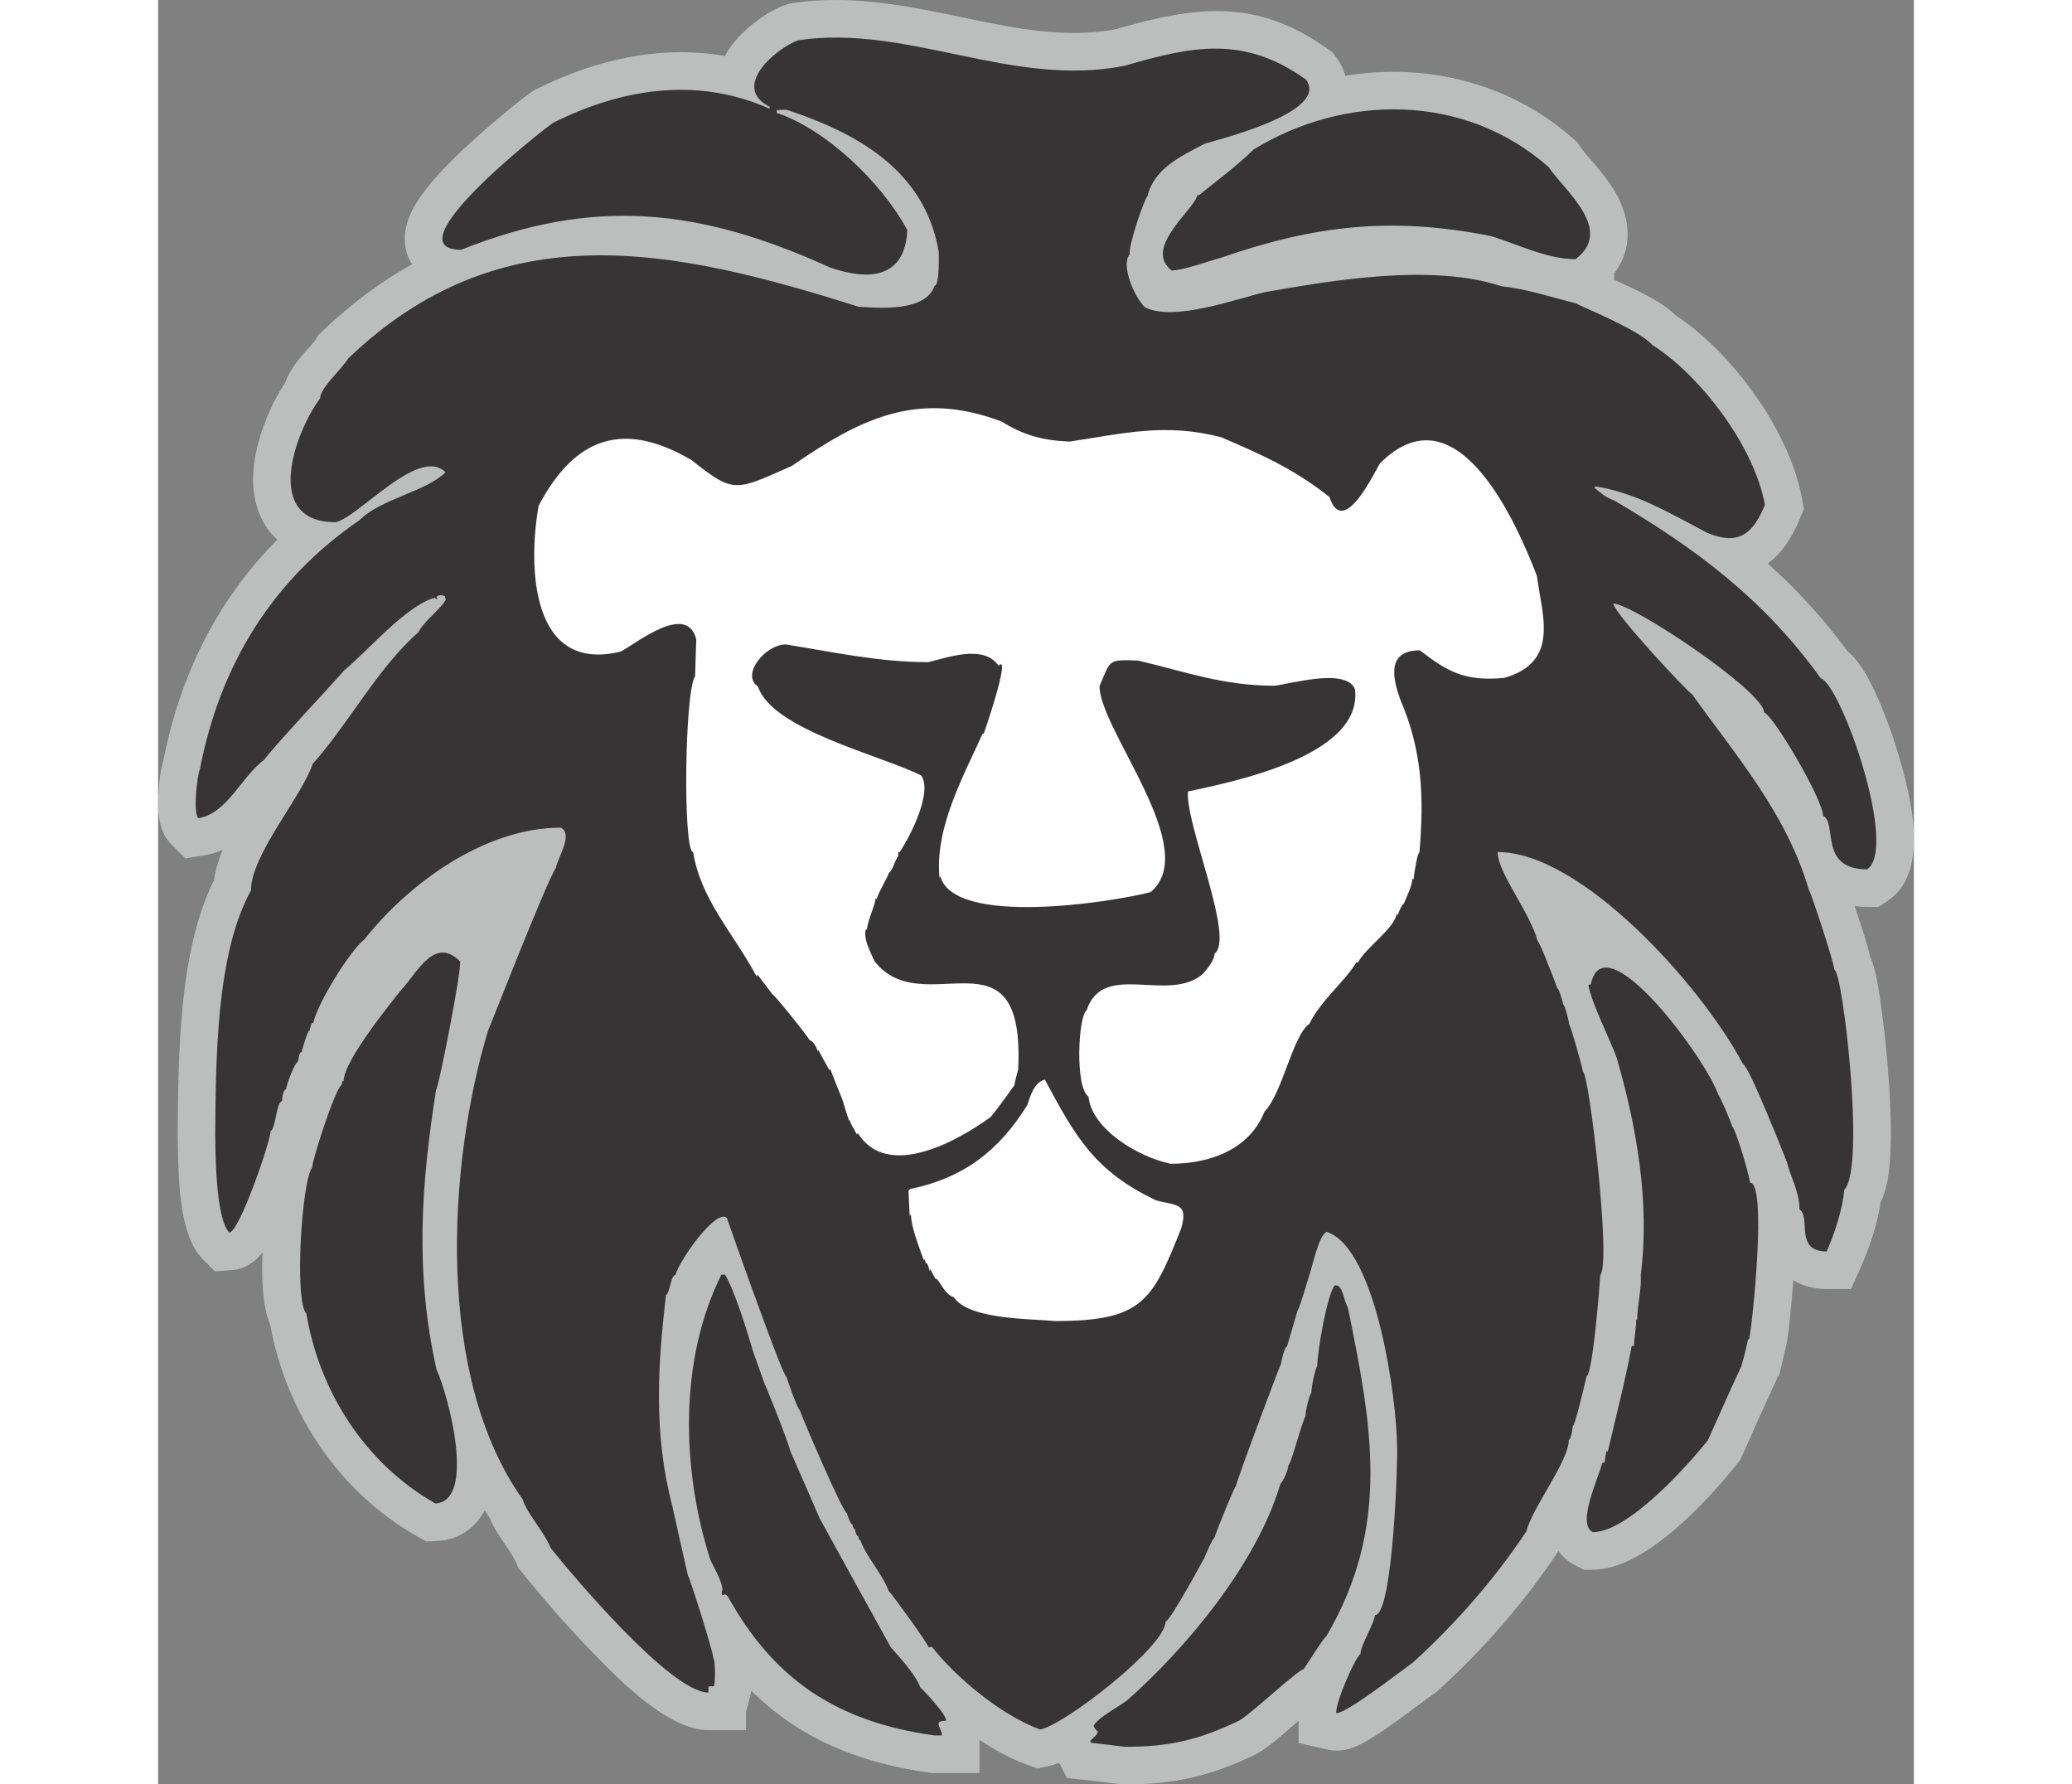
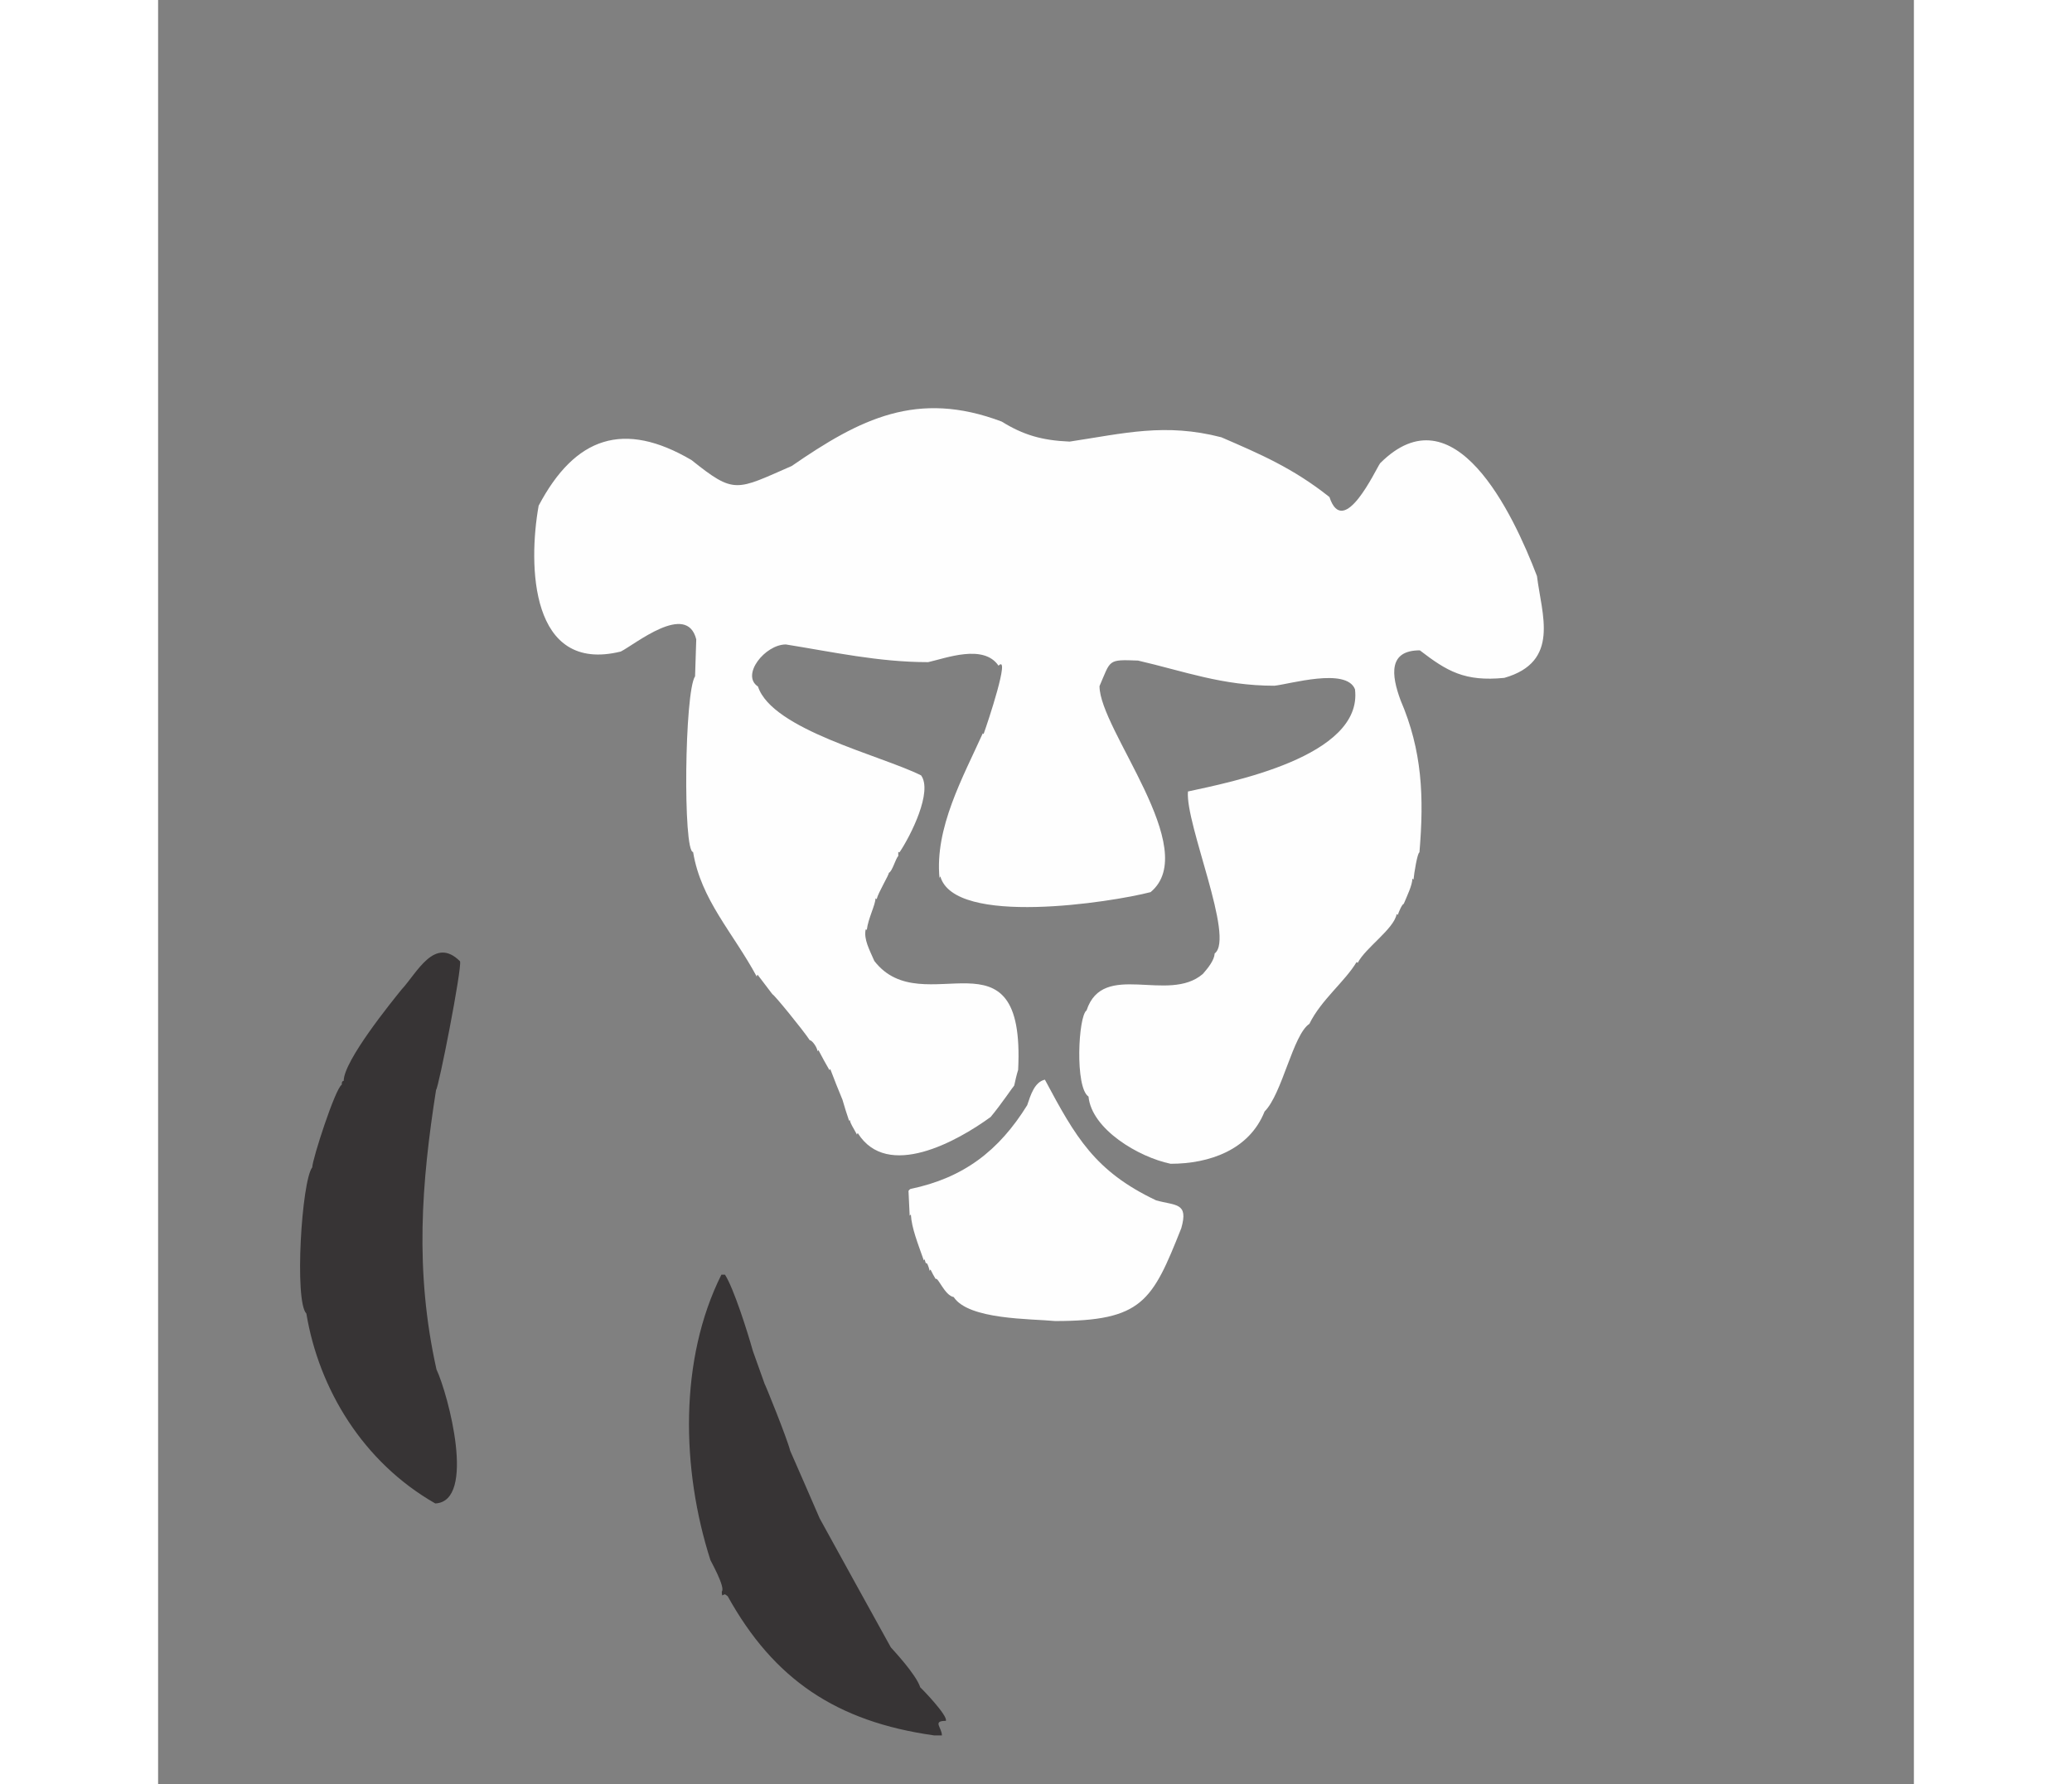
<svg xmlns="http://www.w3.org/2000/svg" xml:space="preserve" width="7.848in" height="6.757in" version="1.1" style="shape-rendering:geometricPrecision; text-rendering:geometricPrecision; image-rendering:optimizeQuality; fill-rule:evenodd; clip-rule:evenodd" viewBox="0 0 7847.75 7973.58">
  <rect x="0" y="0" width="7847.75" height="7973.58" fill="#808080" stroke="none" />
  <defs>
    <style type="text/css">
   
    .fil2 {fill:#FEFEFE}
    .fil1 {fill:#373435}
    .fil0 {fill:#BCBDBD}
   
  </style>
  </defs>
  <g id="Layer_x0020_1">
    <g id="_2008474764144">
-       <path class="fil0" d="M5306.15 338.76c358.89,-59.3 732.88,28.25 1020.73,282.47l16.68 14.72 12.26 18.57c16.17,24.45 40.97,50.72 60.13,73.26 34.71,40.85 68.4,82.72 95.71,129.01 75.22,127.53 77.89,262.14 -6.43,368.99l3.15 0.82 0 23.92c97.03,43.69 207.19,92.94 276.67,159.95 253.85,167.37 508.18,519.2 562.09,815.62l8.79 48.34 -18.65 45.47c-36.08,87.9 -83.74,155.36 -142.65,198.44 128.27,114.71 246.57,242.43 355.61,390.47 56.47,46.76 94.38,120.62 123.93,183.8 43.85,93.75 79.92,194.96 108.97,294.24 51.77,176.92 136.64,513 -51.75,637.8l-42.17 27.93 -50.58 0c-18.9,0 -37.49,-1.12 -55.62,-3.43 3.72,11.24 7.42,22.48 11.08,33.72 18.41,56.44 44.14,129.28 58.19,191.89 23.99,54.05 33.22,119.23 41.74,173.31 17.03,108.18 28.87,218.51 37.6,327.65 9.28,116.06 15.64,235.52 11.84,351.91 -2.5,76.69 -8.53,170.98 -44.34,244.84 -14.48,96.87 -49.53,202.36 -88.21,288.5l-44.51 99.15 -108.69 0c-55.19,0 -106.39,-13.11 -148.79,-39.22 -3.6,48.18 -7.92,96.32 -12.87,144.31 -5.01,48.57 -9.79,108.09 -20.93,155.43l-30.47 129.47 -6.32 0c-0.11,0.38 -0.21,0.78 -0.33,1.16l-3.68 12.88 -5.69 12.15c-50.73,108.44 -99.34,217.89 -147.97,327.3l-8.73 19.65 -13.41 16.82c-136.69,171.5 -415.15,474.34 -646.06,474.34l-39.66 0 -35.46 -17.73c-34.46,-17.23 -60.05,-39.79 -78.46,-65.92l-3.39 5.09c-150.27,226.34 -333.65,435.75 -534.75,618.23l-7.86 7.14 -8.7 6.08c-59.14,41.39 -116.47,86.9 -175.61,128.89 -37.29,26.49 -75.49,52.91 -114.76,76.36 -57.09,34.05 -116.85,61.43 -185.69,45.78l-130.75 -29.69 0 -99.32c-5.98,5.29 -11.73,10.34 -17.15,15.01 -48.24,41.53 -105.6,93.99 -159.45,126.9l-7.17 4.38 -7.58 3.65c-203.67,98.06 -360.93,134.32 -585.81,134.32l-11.55 0 -11.44 -1.57c-47.97,-6.63 -96.1,-11.8 -144.25,-16.95l-91.09 -9.77 -30.69 -61.15 -6.12 -6.14c-17.44,6.78 -34.09,11.92 -49.61,15.02l-45.85 9.18 -43.99 -15.84c-69.06,-24.86 -142.52,-63.9 -214.33,-111.27l0 147.56 -167.95 0c-11.72,0 -23.42,0 -35.14,0l-11.74 0 -11.64 -1.64c-328.75,-46.21 -587.18,-161.26 -793.11,-365.73 -1.32,7.68 -2.91,15.23 -4.84,22.55l-19.07 72.5 0 80.83 -167.95 0c-177.01,0 -388.32,-214.08 -504.77,-333.55 -114.79,-117.75 -227.97,-245.62 -330.83,-374.21l-14.23 -17.8 -8.98 -20.95c-13.01,-30.35 -34.23,-59.92 -52.82,-87.14 -26.56,-38.85 -51.3,-76.78 -69.07,-119.74 -6.49,-9.47 -12.88,-19.04 -19.15,-28.7 -42.32,78.94 -116.03,132.29 -213.08,136.92l-48.8 2.31 -42.44 -24.21c-348.58,-198.91 -582.16,-550.81 -654.38,-942.52 -38.07,-91.87 -38.15,-224.67 -34.17,-324.96 -35.38,43.24 -79.44,74.36 -135.83,78.7l-77.03 5.92 -54.63 -54.64c-114.57,-114.58 -108.01,-394.99 -112.36,-551.51l-0.09 -3.25 0.04 -3.25c3.81,-348.23 3.27,-816.86 163.13,-1136.77 6,-44.79 19.8,-89.77 37.85,-133.62 -25.26,10.96 -52.34,19.1 -81.69,23.86l-84.86 13.77 -60.78 -60.79c-63.91,-63.91 -64.42,-158.58 -58.43,-242.29 2.88,-40.39 7.8,-93.04 21.44,-136.99 76.37,-385.31 243.88,-718.02 508.93,-983.88 -78.78,-71.48 -117.55,-181.39 -106.39,-313.86 10.71,-127.08 68.44,-278.11 141.83,-388.1 15.42,-44.88 43.99,-84.52 75.18,-121.69 18.26,-21.78 45.32,-48.44 61.03,-71.21l10.98 -19 17.26 -16.54c131.69,-126.3 266,-225.11 402.82,-300.64 -36.28,-54.39 -45.4,-126.55 -14.69,-207.24 33.6,-88.29 113.14,-176.39 178.89,-243.21 70.61,-71.76 146.87,-139.55 224.11,-204.12 46.23,-38.66 97.47,-82.05 147.16,-116.13l9.52 -6.52 10.33 -5.17c268.38,-134.2 556.79,-197.93 842.46,-148.12 7.14,-13.36 15.35,-26.61 24.64,-39.67 56.35,-79.23 157.69,-157.98 249.36,-189.66l14.86 -5.13 15.57 -2.29c268.88,-39.52 521.07,14.82 783.07,69.38 216.01,44.98 439.57,89.69 659.85,47.57 353.81,-102.29 626.25,-141.2 947.12,88.29l20.96 15 15.51 20.59c20.34,27.02 34.15,55.49 41.92,84.41z" />
      <g>
-         <path class="fil1" d="M4320.2 7805.62c-50.94,-7.04 -100.14,-12.3 -149.32,-17.58 -1.76,-3.5 -3.52,-5.26 -5.28,-7.02 14.06,-17.56 29.87,-24.6 35.14,-43.92 -12.3,-8.78 -17.56,-17.56 -19.32,-26.34 26.36,-40.41 107.16,-80.82 149.32,-112.44 265.26,-233.64 579.72,-611.34 685.12,-966.19 19.33,-24.6 33.38,-61.48 36.9,-86.08 10.54,0 65,-210.8 75.54,-216.08 0,-29.86 19.32,-101.88 26.34,-105.4 0,-31.62 19.33,-115.94 26.36,-119.46 0,-66.76 45.68,-328.5 79.06,-361.88 36.88,0 33.38,52.7 57.96,100.12 108.92,532.29 191.48,978.49 -96.62,1468.63 -8.78,1.76 -100.12,145.8 -100.12,145.8 -35.14,10.54 -224.87,191.48 -288.11,230.14 -189.72,91.34 -319.72,117.7 -512.96,117.7z" />
        <path class="fil1" d="M3468.18 7754.68c-437.42,-61.49 -716.74,-251.22 -922.28,-621.89 -5.26,-3.5 -8.78,-7.02 -12.3,-8.78 -5.26,1.76 -8.78,3.52 -12.3,5.28 -1.75,-7.04 -1.75,-12.3 -1.75,-17.58 17.56,-17.56 -50.95,-138.78 -50.95,-140.54 -130,-405.8 -140.54,-895.92 49.2,-1275.37 5.26,0 10.54,0 15.8,0 38.66,59.72 100.14,252.97 124.74,340.8 17.56,49.2 35.12,98.38 52.7,147.57 1.76,0 100.12,242.42 114.18,298.64 43.92,100.14 87.84,200.26 131.76,302.16 105.4,191.48 210.8,382.96 317.96,576.2 8.78,10.54 112.44,119.46 131.76,179.18 3.52,1.76 124.72,126.49 114.18,149.33 -61.48,0 -17.56,29.86 -17.56,65 -12.3,0 -24.6,0 -35.14,0z" />
-         <path class="fil1" d="M3942.5 7728.33c-175.66,-63.24 -382.96,-238.92 -483.1,-368.92 -5.26,0 -10.54,0 -15.8,1.76 0,-14.06 -172.16,-249.46 -177.44,-251.2 -33.38,-84.33 -105.4,-159.87 -126.48,-226.62 -8.78,0 -8.78,-17.58 -8.78,-17.58 -10.54,0 -17.58,-33.38 -17.58,-35.14 -8.78,0 -8.78,-17.56 -8.78,-17.56 -10.54,0 -24.6,-45.68 -26.34,-52.7 -17.58,0 -200.27,-428.64 -210.81,-460.26 -8.78,0 -57.96,-144.06 -59.72,-149.32 -15.82,0 -235.4,-621.88 -265.27,-707.96 -45.66,-45.68 -210.8,184.44 -230.12,254.72 -21.08,0 -24.6,80.8 -42.16,89.6 -36.9,312.68 -56.22,621.88 28.1,941.6 22.84,103.64 45.68,207.3 70.28,312.7 5.26,0 108.91,326.74 114.18,370.66 5.26,0 10.54,89.6 1.76,122.98 -8.78,0 -17.58,0 -24.6,1.76 0,8.78 0,17.56 0,26.34 -170.4,0 -620.12,-539.3 -704.44,-644.72 -36.9,-86.08 -103.65,-149.32 -126.49,-219.58 -389.98,-548.1 -335.52,-1489.71 -154.58,-2092.26 1.76,0 260,-664.04 303.9,-729.04 8.79,-47.42 79.06,-151.08 21.09,-179.18 -340.81,0 -681.61,251.2 -876.61,498.9 -65,49.2 -214.32,293.38 -228.38,372.43 -12.3,0 -12.3,21.08 -17.56,35.12 -8.78,0 -31.62,80.82 -35.14,96.63 -12.3,0 -12.3,28.1 -17.56,43.91 -10.54,0 -45.68,86.08 -52.7,122.98 -12.3,0 -17.58,40.4 -17.58,52.7 -24.58,0 -28.1,122.98 -50.94,133.52 0,43.92 -138.78,449.72 -184.46,453.24 -63.24,-63.25 -61.48,-374.19 -63.24,-437.43 3.52,-321.48 1.76,-806.33 159.86,-1090.92 0,-159.86 226.62,-418.1 275.81,-565.67 161.62,-180.94 293.36,-432.16 472.56,-588.5 24.58,-49.18 93.1,-96.62 122.96,-145.8 -1.76,-5.28 -3.5,-10.54 -5.26,-15.82 -19.32,-8.78 -31.62,-1.76 -36.9,3.52 1.76,1.76 3.52,5.26 5.28,8.78 -3.52,0 -7.04,0 -8.79,0 -1.75,-1.76 -1.75,-3.52 -1.75,-5.28 -128.24,31.62 -309.19,245.95 -409.32,326.76 0,5.28 -314.46,339.04 -354.86,397.02 -105.4,79.06 -165.14,240.68 -295.14,261.76 -24.6,-24.6 -3.52,-200.27 7.04,-217.84 91.34,-472.56 326.74,-848.49 713.22,-1113.76 96.62,-96.62 296.89,-126.49 384.72,-214.32 -119.45,-119.46 -389.98,203.78 -491.88,223.1 -328.5,0 -179.18,-405.81 -68.5,-553.37 0,-47.42 98.37,-131.76 124.72,-177.42 685.12,-657.01 1449.29,-495.4 2281.98,-231.89 86.08,5.28 300.4,24.6 339.04,-93.1 24.6,0 19.32,-151.08 19.32,-151.08 -61.48,-370.67 -375.94,-535.8 -679.84,-635.93 -15.82,0 -29.87,0 -43.92,1.76 0,3.52 0,7.02 0,12.3 216.08,72.02 465.52,305.66 583.22,523.5 -10.54,221.35 -179.18,224.86 -346.06,166.9 -590.27,-268.78 -1061.07,-312.7 -1647.81,-79.06 -314.46,0 349.58,-525.26 411.08,-567.42 295.12,-147.57 634.18,-210.81 966.19,-63.24 0,-3.52 1.76,-5.28 3.5,-7.04 -180.94,-89.58 29.87,-265.26 126.49,-298.64 490.12,-72.02 955.65,214.32 1458.07,114.18 302.16,-87.83 532.29,-137.02 809.85,61.49 112.42,149.32 -418.1,274.04 -454.99,288.1 -105.4,56.22 -223.1,108.92 -252.96,233.64 -10.54,3.52 -86.08,217.84 -79.06,260 -40.4,40.4 15.8,184.46 66.76,235.4 126.48,66.76 411.06,-36.88 535.8,-66.76 300.4,-52.7 748.36,-130 1059.3,-26.34 105.41,10.54 226.62,49.18 335.54,77.3 0,5.26 277.56,114.18 337.3,184.44 205.54,128.25 454.98,444.45 504.18,714.99 -56.22,137.02 -122.98,180.94 -258.24,124.72 -179.18,-94.86 -321.48,-179.18 -498.91,-207.28 -1.76,1.75 -3.5,3.5 -5.26,5.26 19.32,15.82 47.42,43.92 89.58,57.98 358.38,210.8 665.81,437.42 922.29,794.04 91.34,29.86 347.82,760.66 207.28,853.76 -217.82,0 -131.74,-207.28 -196.74,-238.9 0,-72.03 -221.35,-447.97 -263.51,-462.02 0,-93.11 -586.74,-486.62 -674.58,-486.62 8.78,49.18 337.3,400.54 353.1,405.8 189.72,267.02 421.62,530.53 521.75,874.85 5.26,0 105.4,300.4 114.18,356.62 35.14,0 140.54,885.38 43.92,982 -7.02,80.82 -40.4,189.73 -79.06,275.81 -145.8,0 -68.5,-152.84 -121.2,-187.98 0,-77.3 -40.41,-145.8 -56.22,-210.8 0,0 -168.65,-430.4 -196.76,-439.18 -186.22,-351.35 -722.01,-946.87 -1096.19,-946.87 0,93.1 142.3,265.26 179.18,398.78 7.04,0 66.76,152.82 87.84,210.8 7.04,0 22.84,56.22 26.36,72.02 5.26,0 24.58,66.76 26.34,89.6 5.28,0 57.98,186.22 61.49,210.8 26.34,0 128.24,857.29 77.28,908.23 0,12.3 -31.62,439.18 -61.48,453.24 -12.3,52.7 -50.94,217.82 -61.48,223.1 0,7.02 -7.04,56.22 -17.58,61.48 0,93.11 -163.36,302.16 -189.72,407.56 -142.3,214.32 -317.96,414.59 -507.7,586.75 -52.7,36.88 -303.9,233.64 -342.56,224.86 0,-56.22 87.84,-252.97 108.92,-263.51 0,-38.64 57.98,-128.24 65,-173.9 82.56,0 103.64,-736.07 98.38,-755.39 0,-193.24 -89.6,-883.63 -314.46,-957.41 -36.88,17.56 -63.24,154.58 -80.8,203.78 0,0 -38.66,133.5 -49.2,147.56 -15.8,52.7 -31.62,107.16 -47.42,161.62 -10.54,0 -24.6,59.74 -26.36,75.54 -1.76,0 -189.72,497.16 -202.02,548.1 -5.28,0 -80.82,184.46 -96.62,231.89 -7.04,0 -43.92,86.08 -43.92,87.83 0,0 -147.56,274.05 -173.92,286.35 0,108.92 -446.2,458.5 -560.4,481.34z" />
-         <path class="fil1" d="M6412.45 6846.45c-73.78,-36.9 26.36,-242.42 42.17,-309.18 3.5,-1.76 7.02,-1.76 10.54,-1.76 1.75,-17.56 5.26,-35.14 8.78,-52.7 1.76,1.76 3.5,3.52 5.26,5.26 38.66,-166.88 77.3,-312.7 107.16,-472.56 3.52,-1.76 7.04,-1.76 10.54,-1.76 0,-36.88 12.3,-93.1 8.78,-117.7 1.76,0 3.52,1.76 5.28,3.52 0,-68.52 21.08,-145.8 15.82,-202.02 42.16,-323.24 -19.33,-667.55 -107.17,-969.71 -29.86,-84.32 -115.94,-251.22 -126.48,-326.76 3.52,-1.75 7.04,-1.75 10.54,-1.75 57.98,-289.86 518.24,335.52 570.94,495.4 5.28,0 56.22,119.45 61.48,140.53 10.54,0 72.03,196.76 79.06,249.46 77.3,0 10.54,637.69 -3.52,697.42 -8.78,0 -3.5,12.3 -35.12,122.98 -50.95,108.92 -100.14,219.6 -149.32,330.26 -96.62,121.22 -358.38,411.08 -514.73,411.08z" />
        <path class="fil1" d="M1238.91 6718.21c-323.24,-184.46 -519.99,-511.21 -576.21,-848.49 -54.46,-54.46 -21.08,-593.77 26.36,-653.5 0,-35.14 103.64,-354.86 131.76,-368.92 0,-15.82 3.5,-15.82 8.78,-17.56 0,-89.6 214.32,-353.11 258.24,-407.57 70.26,-75.53 147.56,-240.66 261.74,-126.48 8.79,33.38 -96.62,569.18 -107.16,574.45 -65,414.58 -96.62,806.33 1.76,1249.03 52.7,112.42 179.18,590.26 -5.26,599.04z" />
-         <path class="fil1" d="M4531 1209.13c-135.26,-101.88 114.2,-282.82 114.2,-340.8 1.76,1.76 3.52,3.52 5.26,5.28 75.54,-61.49 177.44,-137.03 245.94,-205.54 407.57,-249.46 943.37,-252.97 1319.31,79.04 68.5,103.65 295.12,279.32 119.46,411.08 -130,0 -270.54,-72.02 -379.46,-103.64 -444.45,-87.84 -787.01,-47.44 -1203.35,96.62 -75.54,21.08 -156.36,52.7 -221.35,57.96z" />
      </g>
      <path class="fil2" d="M4009.26 5903.1c-108.92,-10.54 -386.48,-5.28 -453.24,-107.16 -40.4,-7.04 -70.26,-91.36 -80.8,-80.82 -8.79,-14.04 -15.82,-28.1 -22.84,-42.16 -1.76,1.76 -3.52,3.52 -3.52,7.04 -5.26,-22.84 -12.3,-40.41 -17.56,-35.14 -1.76,-7.04 -3.52,-12.3 -5.28,-17.58 -1.76,1.76 -3.5,3.52 -3.5,5.28 -26.36,-75.54 -54.46,-144.06 -57.98,-205.54 -1.76,1.76 -3.52,3.52 -5.28,5.28 -1.75,-36.9 -3.5,-73.79 -5.26,-110.68 1.76,-3.52 5.26,-7.04 8.78,-8.78 237.16,-49.2 395.26,-170.4 521.75,-374.19 15.8,-47.42 33.37,-103.64 79.04,-114.18 137.02,256.48 223.1,409.32 497.16,539.32 87.84,24.6 145.8,8.78 112.44,124.72 -130,326.76 -173.92,414.59 -563.91,414.59z" />
      <path class="fil2" d="M4525.73 5200.4c-144.06,-29.86 -353.1,-154.6 -367.16,-300.4 -61.48,-40.4 -45.68,-360.12 -8.78,-384.72 73.78,-224.86 365.4,-29.86 519.99,-163.38 24.58,-28.1 50.94,-61.48 52.7,-91.34 91.34,-68.52 -131.76,-577.97 -119.46,-723.77 184.46,-40.4 783.5,-154.6 746.6,-456.75 -38.64,-98.38 -291.62,-22.84 -360.12,-15.8 -233.64,0 -404.05,-65 -609.58,-112.44 -137.03,-5.26 -121.22,-3.5 -172.16,114.2 0,194.98 458.5,729.04 228.36,920.52 -175.66,45.68 -876.6,154.6 -939.84,-70.26 -1.76,1.75 -3.52,5.26 -3.52,8.78 -22.84,-224.86 105.4,-453.24 193.24,-648.23 0,0 1.76,1.76 3.52,3.52 19.32,-52.7 121.2,-360.13 66.76,-305.68 -66.76,-98.38 -235.41,-33.38 -314.46,-15.8 -221.35,0 -426.89,-45.68 -635.93,-79.06 -93.1,0 -202.02,137.02 -124.74,187.96 63.25,193.24 549.86,307.43 729.05,397.03 52.7,72.02 -45.68,268.78 -96.62,344.32 -1.76,-1.76 -3.52,-1.76 -5.28,-1.76 0,5.26 0,10.54 0,17.56 -12.3,12.3 -26.34,68.52 -42.16,75.54 0,10.54 -47.42,87.84 -54.46,117.7 -1.76,-1.76 -3.52,-3.52 -5.26,-3.52 0,28.12 -33.38,91.36 -38.66,140.54 -1.76,-1.76 -3.5,-1.76 -5.26,-1.76 -8.78,43.92 15.8,87.84 38.64,140.54 217.84,282.84 676.34,-177.42 642.96,486.62 -7.02,22.84 -12.3,45.68 -17.56,70.28 -1.76,0 -59.72,86.08 -105.4,140.54 -149.32,108.91 -462.02,282.82 -593.77,72.02 -1.76,1.76 -3.52,3.52 -3.52,7.02 -17.56,-33.38 -29.86,-49.18 -31.62,-65 -1.76,0 -3.5,1.76 -3.5,3.52 -10.54,-31.62 -21.08,-63.24 -29.87,-94.86 -19.32,-45.68 -36.88,-91.36 -54.46,-137.03 -1.75,1.76 -3.5,3.52 -3.5,5.28 -17.58,-29.86 -33.38,-59.72 -49.2,-89.6 -1.76,1.76 -3.5,3.52 -3.5,5.28 -7.04,-29.86 -31.62,-52.7 -35.14,-49.2 -29.86,-45.66 -163.38,-209.04 -166.9,-205.52 -22.83,-29.87 -45.66,-59.74 -66.74,-87.84 -1.76,1.76 -3.52,5.26 -3.52,8.78 -107.16,-198.52 -249.46,-342.56 -284.59,-556.88 -45.66,0 -38.64,-714.99 8.79,-785.25 1.75,-56.22 3.5,-110.68 5.26,-165.14 -42.16,-168.64 -274.04,22.84 -337.28,54.46 -405.81,100.14 -414.59,-386.48 -367.16,-651.74 163.36,-309.19 381.2,-381.21 683.36,-203.78 193.24,154.58 198.52,135.26 447.96,26.34 305.68,-210.8 560.4,-340.8 938.09,-198.5 96.62,59.72 179.19,84.32 303.92,89.58 244.18,-36.88 426.88,-84.32 678.1,-19.32 170.4,73.78 319.72,137.02 483.1,267.02 63.24,191.48 207.3,-124.72 226.62,-151.08 330.26,-330.26 592.02,219.6 700.93,504.18 21.08,172.16 105.4,382.97 -145.82,454.99 -177.42,17.56 -256.48,-29.86 -377.7,-122.98 -140.54,0 -128.24,108.92 -86.08,223.11 96.62,224.86 105.41,430.4 84.33,679.85 -8.79,0 -24.6,96.62 -26.36,121.2 -1.76,-1.76 -3.52,-3.5 -5.28,-3.5 0,28.1 -24.58,79.04 -38.64,112.42 -7.02,0 -22.84,36.9 -26.34,49.2 -1.76,-1.76 -3.52,-3.52 -5.28,-3.52 -12.3,66.76 -140.54,151.08 -173.92,217.84 -1.76,-1.76 -3.52,-3.52 -5.26,-3.52 -52.7,87.84 -158.11,168.64 -210.81,275.8 -73.78,49.2 -121.2,312.7 -200.26,391.75 -68.52,172.16 -247.7,233.64 -419.86,233.64z" />
    </g>
  </g>
</svg>